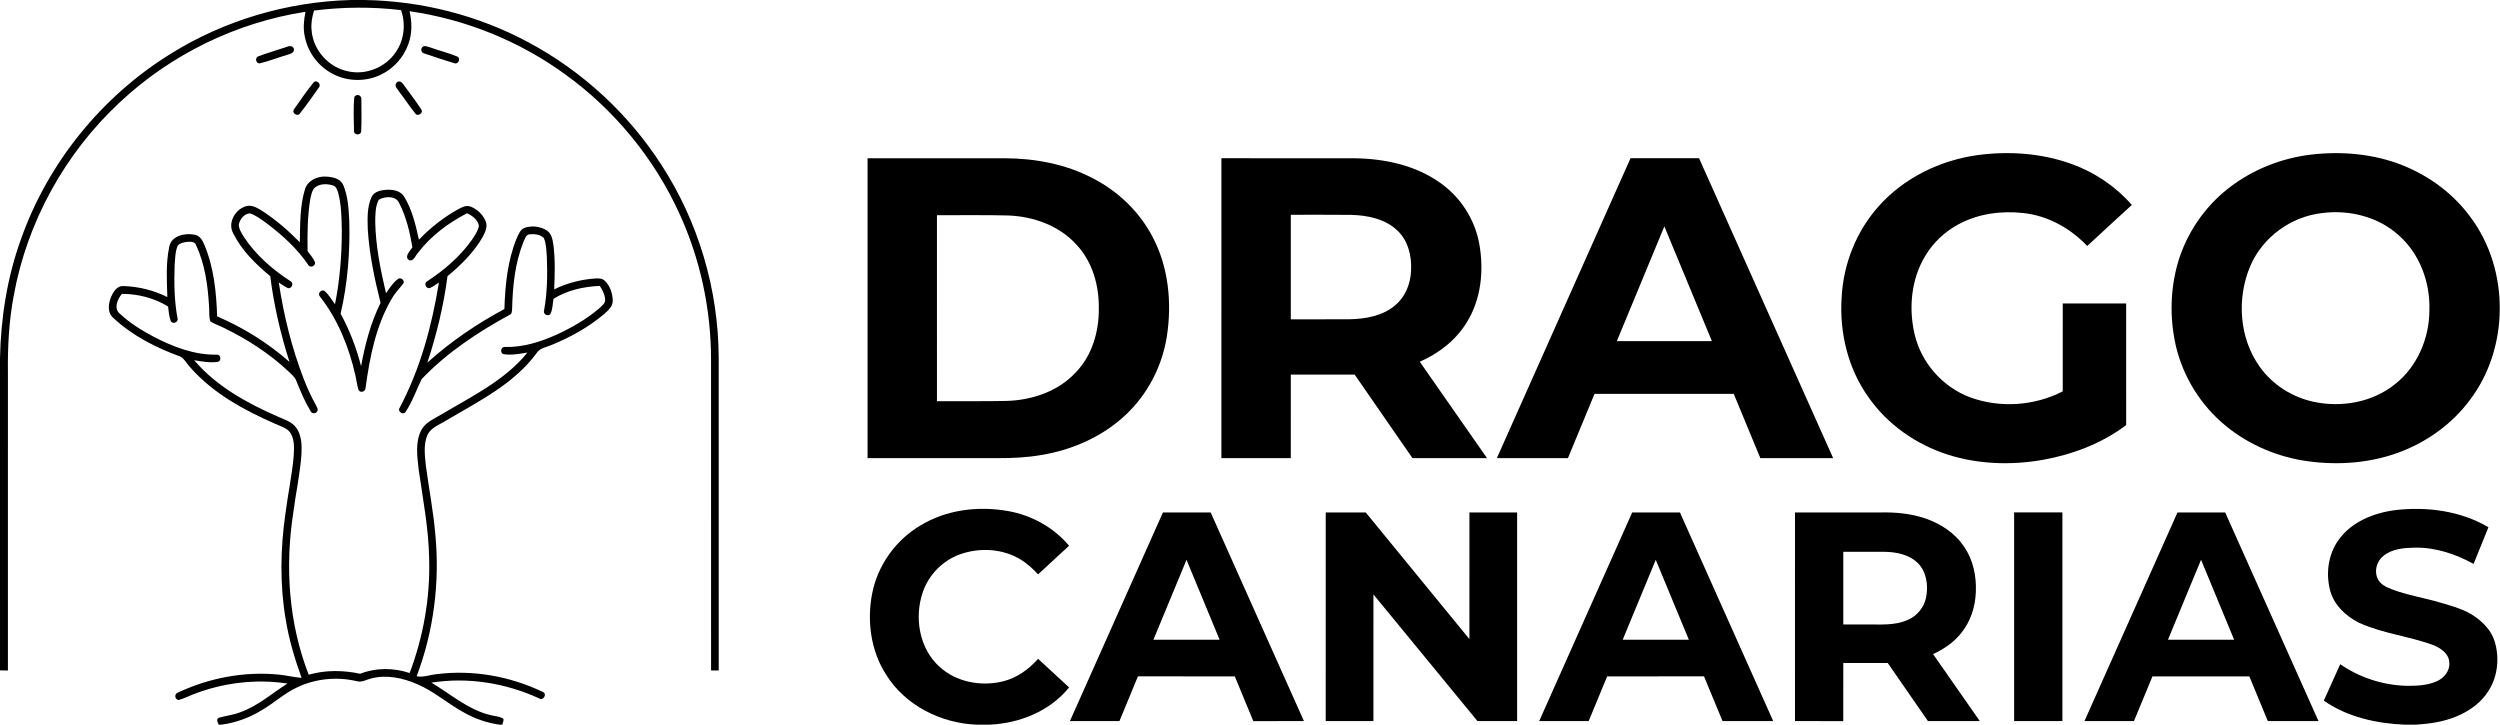
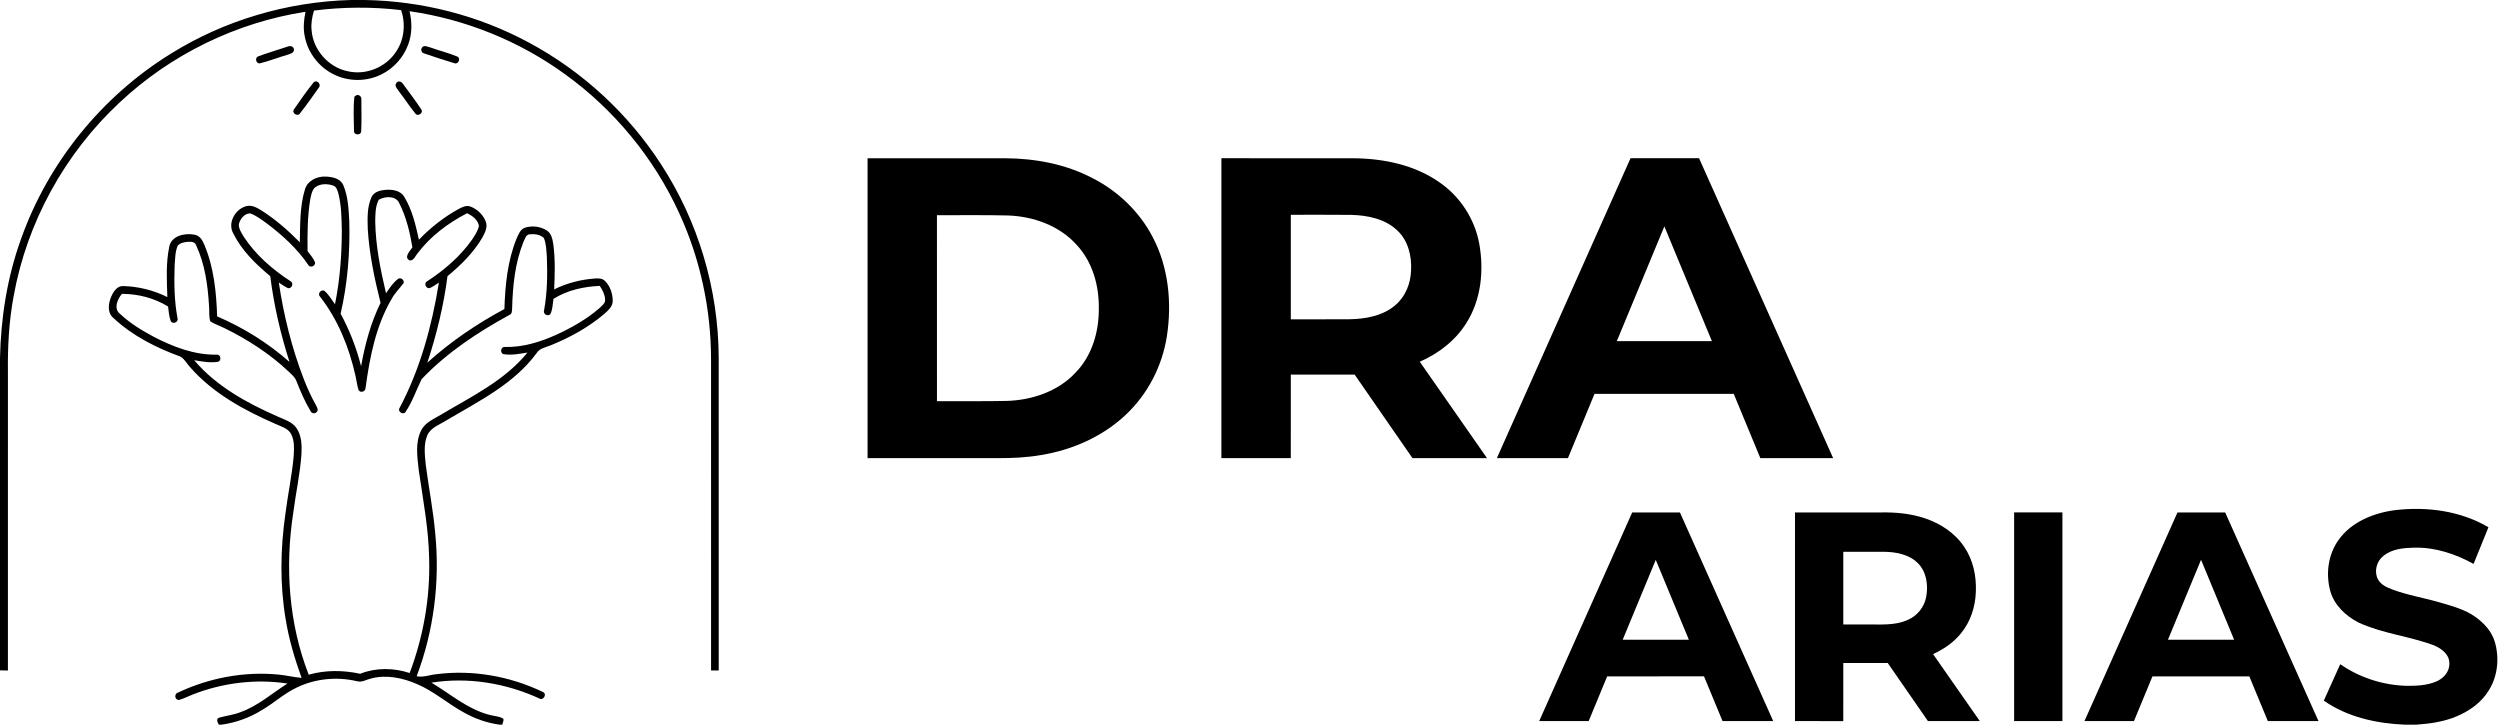
<svg xmlns="http://www.w3.org/2000/svg" width="1580pt" height="458pt" viewBox="0 0 1580 458" version="1.1">
  <g id="#000000ff">
    <path fill="#000000" opacity="1.00" d=" M 221.79 0.00 L 230.19 0.00 C 266.35 0.55 302.38 9.69 334.22 26.88 C 368.03 45.00 397.12 71.82 417.92 104.05 C 441.38 140.11 454.06 183.00 454.22 226.01 C 454.25 291.92 454.23 357.83 454.23 423.74 C 452.61 423.72 451.00 423.72 449.40 423.74 C 449.38 358.16 449.42 292.59 449.38 227.01 C 449.35 195.28 442.54 163.55 429.26 134.71 C 413.33 99.88 388.19 69.34 357.13 46.93 C 328.23 25.93 294.17 12.17 258.81 7.08 C 260.47 13.96 260.53 21.32 258.03 28.01 C 255.08 36.22 248.87 43.20 241.03 47.03 C 231.73 51.70 220.26 51.69 210.96 47.02 C 201.57 42.44 194.54 33.31 192.61 23.02 C 191.50 17.87 192.03 12.56 193.07 7.44 C 149.38 14.22 107.92 34.42 75.69 64.69 C 41.00 96.95 16.98 140.52 8.62 187.18 C 5.60 203.27 4.80 219.68 5.01 236.02 C 5.01 298.60 5.04 361.18 5.00 423.77 C 3.33 423.71 1.67 423.67 0.00 423.67 L 0.00 226.27 C 0.56 200.79 4.53 175.28 13.22 151.26 C 30.26 102.91 64.34 60.88 107.94 33.96 C 141.97 12.73 181.74 1.09 221.79 0.00 M 198.45 6.68 C 197.25 10.68 196.47 14.86 196.92 19.05 C 197.80 31.55 207.71 42.69 220.00 45.08 C 231.27 47.62 243.68 42.58 250.09 33.00 C 255.48 25.34 256.53 15.17 253.47 6.39 C 235.21 4.23 216.69 4.36 198.45 6.68 Z" />
    <path fill="#000000" opacity="1.00" d=" M 181.44 29.56 C 183.08 28.75 185.43 29.00 185.78 31.14 C 186.00 33.59 183.21 34.04 181.47 34.68 C 175.63 36.35 169.97 38.67 164.07 40.08 C 161.60 40.10 160.97 36.23 163.35 35.55 C 169.31 33.36 175.41 31.57 181.44 29.56 Z" />
    <path fill="#000000" opacity="1.00" d=" M 267.43 29.40 C 268.86 28.62 270.50 29.71 271.96 29.98 C 277.65 32.08 283.62 33.43 289.19 35.82 C 291.41 37.13 289.52 40.97 287.09 39.93 C 280.72 38.03 274.40 35.92 268.10 33.77 C 266.02 33.41 265.57 30.36 267.43 29.40 Z" />
    <path fill="#000000" opacity="1.00" d=" M 198.28 51.96 C 200.39 50.17 203.30 53.40 201.49 55.38 C 197.60 60.90 193.70 66.44 189.51 71.74 C 187.98 73.99 184.11 71.32 185.80 69.10 C 189.77 63.27 193.88 57.48 198.28 51.96 Z" />
    <path fill="#000000" opacity="1.00" d=" M 250.54 52.38 C 251.65 50.67 253.98 51.65 254.79 53.17 C 258.62 58.47 262.67 63.64 266.23 69.12 C 267.85 71.38 263.98 73.99 262.47 71.71 C 258.83 67.26 255.73 62.39 252.21 57.85 C 251.25 56.27 248.93 54.27 250.54 52.38 Z" />
    <path fill="#000000" opacity="1.00" d=" M 225.26 60.14 C 227.00 59.59 228.65 61.16 228.38 62.93 C 228.41 69.60 228.59 76.29 228.28 82.95 C 228.28 85.59 223.73 85.59 223.73 82.95 C 223.62 75.69 223.19 68.31 223.97 61.11 C 224.29 60.86 224.93 60.38 225.26 60.14 Z" />
-     <path fill="#000000" opacity="1.00" d=" M 1249.95 98.00 C 1269.82 95.39 1290.47 96.80 1309.38 103.69 C 1323.93 108.96 1337.14 117.85 1347.32 129.52 C 1337.84 138.08 1328.54 146.84 1319.12 155.47 C 1308.54 144.28 1294.30 136.32 1278.88 134.66 C 1264.88 133.06 1250.17 135.01 1237.70 141.81 C 1229.10 146.42 1221.76 153.35 1216.76 161.73 C 1207.91 176.32 1206.20 194.50 1209.96 210.95 C 1214.07 229.05 1227.62 244.57 1245.01 251.07 C 1263.90 258.05 1285.77 256.57 1303.65 247.32 C 1303.66 228.82 1303.65 210.31 1303.66 191.80 C 1317.01 191.79 1330.37 191.82 1343.73 191.79 C 1343.73 217.42 1343.72 243.04 1343.74 268.67 C 1328.21 280.37 1309.54 287.38 1290.49 290.73 C 1270.71 294.11 1250.01 293.44 1230.83 287.27 C 1210.95 280.85 1192.89 268.28 1180.90 251.07 C 1167.91 232.95 1162.45 210.14 1163.92 188.03 C 1164.95 166.92 1173.18 146.18 1187.28 130.39 C 1203.27 112.36 1226.23 101.26 1249.95 98.00 Z" />
-     <path fill="#000000" opacity="1.00" d=" M 1460.50 97.72 C 1480.00 95.43 1500.23 97.20 1518.55 104.51 C 1535.50 111.30 1550.76 122.62 1561.51 137.45 C 1586.20 170.63 1585.95 220.09 1560.84 252.97 C 1549.89 267.67 1534.49 278.84 1517.44 285.42 C 1498.90 292.58 1478.49 294.19 1458.88 291.55 C 1439.91 289.04 1421.62 281.34 1406.78 269.23 C 1390.95 256.33 1379.59 238.06 1375.04 218.15 C 1371.17 200.82 1371.57 182.45 1376.62 165.40 C 1382.08 147.25 1393.25 130.87 1408.16 119.16 C 1423.18 107.34 1441.55 100.00 1460.50 97.72 M 1467.50 134.67 C 1447.90 136.88 1429.92 149.92 1422.19 168.13 C 1413.50 188.49 1415.12 213.67 1428.18 231.85 C 1436.17 243.07 1448.55 250.95 1461.97 253.89 C 1479.73 257.77 1499.48 254.30 1513.77 242.70 C 1527.80 231.61 1535.38 213.67 1535.38 195.97 C 1535.92 178.50 1529.34 160.55 1516.14 148.82 C 1503.16 136.98 1484.71 132.38 1467.50 134.67 Z" />
    <path fill="#000000" opacity="1.00" d=" M 548.30 100.01 C 577.19 100.01 606.09 99.98 634.99 100.02 C 654.06 100.08 673.42 103.65 690.42 112.56 C 706.44 120.69 720.04 133.67 728.39 149.62 C 738.55 168.76 740.73 191.37 737.46 212.57 C 734.55 231.20 725.50 248.84 711.80 261.84 C 697.17 275.79 677.91 284.31 658.07 287.57 C 649.14 289.13 640.05 289.56 630.99 289.54 C 603.43 289.53 575.86 289.53 548.30 289.53 C 548.29 226.36 548.30 163.18 548.30 100.01 M 592.15 136.00 C 592.16 175.18 592.15 214.36 592.16 253.54 C 606.77 253.44 621.39 253.71 636.01 253.39 C 652.02 252.96 668.50 247.50 679.65 235.60 C 690.12 224.93 694.60 209.69 694.45 195.00 C 694.66 180.49 690.47 165.40 680.35 154.65 C 669.43 142.55 653.04 136.73 637.02 136.18 C 622.07 135.79 607.11 136.09 592.15 136.00 Z" />
    <path fill="#000000" opacity="1.00" d=" M 771.93 100.00 C 799.62 100.01 827.32 99.98 855.01 100.02 C 874.12 100.12 893.90 104.11 909.77 115.25 C 922.82 124.22 932.07 138.46 934.89 154.05 C 937.94 170.87 936.12 189.23 926.89 203.93 C 920.00 215.09 909.23 223.42 897.29 228.61 C 911.45 248.93 925.64 269.21 939.79 289.53 C 924.08 289.54 908.38 289.54 892.67 289.53 C 880.51 271.92 868.31 254.33 856.13 236.73 C 842.69 236.74 829.24 236.73 815.79 236.74 C 815.78 254.34 815.80 271.93 815.78 289.53 C 801.16 289.53 786.54 289.54 771.92 289.53 C 771.95 226.35 771.92 163.18 771.93 100.00 M 815.79 135.74 C 815.78 157.76 815.79 179.78 815.79 201.80 C 828.21 201.78 840.63 201.85 853.05 201.76 C 863.16 201.57 873.94 199.64 881.84 192.87 C 888.22 187.51 891.51 179.21 891.79 171.01 C 892.32 161.94 889.97 152.15 883.18 145.73 C 875.47 138.30 864.33 136.08 853.96 135.80 C 841.24 135.65 828.52 135.77 815.79 135.74 Z" />
    <path fill="#000000" opacity="1.00" d=" M 1030.49 100.00 C 1044.93 100.00 1059.36 100.00 1073.80 100.00 C 1102.05 163.18 1130.30 226.35 1158.55 289.53 C 1143.21 289.54 1127.87 289.53 1112.53 289.53 C 1106.92 276.00 1101.34 262.46 1095.74 248.94 C 1066.40 248.93 1037.07 248.93 1007.73 248.93 C 1002.13 262.47 996.56 276.01 990.94 289.54 C 975.96 289.52 960.99 289.54 946.02 289.53 C 974.16 226.35 1002.33 163.18 1030.49 100.00 M 1021.84 215.59 C 1041.86 215.61 1061.89 215.60 1081.92 215.60 C 1071.91 191.42 1061.90 167.24 1051.87 143.07 C 1041.85 167.24 1031.83 191.41 1021.84 215.59 Z" />
    <path fill="#000000" opacity="1.00" d=" M 192.73 119.66 C 194.38 114.12 200.45 111.31 205.90 111.60 C 210.03 111.75 215.17 112.76 216.96 117.02 C 220.03 124.23 220.33 132.22 220.75 139.94 C 221.27 159.49 219.68 179.18 215.27 198.26 C 220.95 208.73 225.27 219.90 228.21 231.45 C 230.68 217.67 234.32 203.99 240.51 191.38 C 236.65 176.10 233.41 160.58 232.43 144.82 C 232.23 138.07 231.96 130.94 234.77 124.64 C 236.31 121.14 240.50 120.21 243.94 119.96 C 248.16 119.68 253.23 120.44 255.54 124.46 C 260.51 132.67 262.72 142.20 264.75 151.49 C 272.14 143.80 280.62 137.14 289.98 132.02 C 292.24 130.79 294.92 129.53 297.51 130.61 C 301.78 132.29 305.44 135.81 307.04 140.14 C 308.30 143.54 306.51 147.00 304.95 149.96 C 299.37 159.58 291.32 167.51 282.81 174.55 C 280.41 193.14 275.94 211.41 270.08 229.20 C 284.79 215.89 301.32 204.68 318.78 195.31 C 319.26 180.20 320.76 164.79 326.52 150.67 C 327.70 148.09 328.81 144.92 331.75 143.91 C 336.25 142.46 341.49 143.07 345.50 145.60 C 348.64 147.55 349.25 151.51 349.76 154.86 C 350.94 164.16 350.65 173.56 350.23 182.90 C 358.23 178.91 367.03 176.66 375.93 176.02 C 378.16 175.85 380.72 175.83 382.39 177.61 C 385.66 180.84 387.19 185.58 387.25 190.11 C 387.31 193.84 384.15 196.33 381.66 198.62 C 371.70 206.98 360.16 213.34 348.13 218.19 C 345.00 219.57 341.04 219.97 339.14 223.18 C 324.85 242.60 302.71 253.51 282.45 265.48 C 278.12 268.29 272.41 270.00 270.09 275.01 C 267.55 281.04 268.51 287.78 269.12 294.10 C 271.03 308.59 273.86 322.97 275.11 337.55 C 278.05 367.90 274.12 398.86 263.33 427.39 C 267.60 428.25 271.72 426.46 275.93 426.08 C 298.68 423.17 322.21 427.34 342.85 437.21 C 346.14 438.30 343.43 443.26 340.62 441.32 C 319.51 431.68 295.66 427.78 272.65 431.43 C 284.44 438.44 295.11 447.89 308.59 451.59 C 311.71 452.60 315.26 452.47 318.10 454.21 C 318.51 455.50 317.69 456.74 317.47 458.00 L 315.83 458.00 C 307.78 456.91 299.99 454.20 292.96 450.16 C 282.92 444.68 274.25 436.90 263.67 432.39 C 254.66 428.44 244.37 426.25 234.67 428.76 C 231.68 429.43 228.79 431.43 225.63 430.54 C 212.98 427.53 199.31 428.85 187.58 434.51 C 179.66 438.21 173.21 444.28 165.70 448.66 C 157.88 453.56 149.05 456.75 139.91 458.00 L 138.34 458.00 C 137.57 456.70 136.38 454.47 138.36 453.59 C 142.87 452.29 147.62 451.86 152.01 450.08 C 163.05 446.12 171.89 438.18 181.67 432.00 C 161.59 428.93 140.76 431.52 121.87 438.91 C 118.88 440.05 116.04 441.58 112.94 442.41 C 110.21 442.15 110.05 438.29 112.62 437.64 C 132.29 428.40 154.44 424.22 176.11 426.34 C 180.97 426.80 185.73 428.04 190.61 428.42 C 186.31 416.49 182.66 404.30 180.61 391.77 C 176.80 369.70 177.19 347.05 180.35 324.92 C 181.87 312.80 184.46 300.82 185.58 288.64 C 185.83 283.80 186.31 278.54 183.88 274.13 C 181.83 270.52 177.50 269.51 174.00 267.87 C 154.17 259.19 134.46 248.52 120.07 231.96 C 117.99 229.80 116.65 226.76 113.92 225.32 C 98.69 219.78 83.80 212.27 71.87 201.15 C 67.63 197.79 68.39 191.77 70.35 187.36 C 71.68 184.25 74.08 180.60 77.92 180.79 C 87.55 181.06 97.14 183.45 105.77 187.75 C 105.41 177.22 104.79 166.49 106.94 156.11 C 108.12 148.97 116.88 147.10 122.90 148.33 C 126.28 148.80 128.06 151.96 129.20 154.83 C 135.19 169.06 136.73 184.67 137.23 199.95 C 153.86 207.08 169.40 216.78 182.98 228.74 C 177.30 211.09 173.11 192.94 170.79 174.53 C 161.64 166.93 152.80 158.35 147.45 147.58 C 143.55 140.76 148.87 131.73 156.12 130.18 C 159.63 129.49 162.83 131.54 165.69 133.28 C 174.39 138.91 182.23 145.77 189.49 153.14 C 189.74 141.96 189.44 130.47 192.73 119.66 M 198.74 118.76 C 196.99 120.76 196.61 123.53 196.07 126.04 C 194.29 136.81 194.25 147.78 194.38 158.68 C 196.10 161.03 198.12 163.25 199.17 166.00 C 199.25 168.32 195.89 169.55 194.76 167.35 C 187.82 157.09 178.51 148.70 168.71 141.26 C 165.30 138.86 161.96 136.14 157.94 134.84 C 154.26 135.04 151.59 138.57 150.91 141.96 C 150.96 144.87 152.75 147.38 154.17 149.80 C 161.69 161.19 172.20 170.32 183.58 177.70 C 185.85 178.83 184.55 182.49 182.08 182.14 C 179.98 181.20 178.13 179.81 176.21 178.57 C 179.32 199.47 184.45 220.11 192.09 239.83 C 194.27 245.46 196.81 250.95 199.76 256.23 C 200.31 257.44 201.39 258.96 200.30 260.22 C 199.31 261.67 196.97 261.44 196.28 259.81 C 192.62 253.78 189.89 247.24 187.27 240.70 C 186.32 238.19 184.12 236.50 182.26 234.68 C 170.31 223.46 156.39 214.47 141.68 207.30 C 138.80 205.82 135.63 204.90 132.92 203.10 C 131.88 199.87 132.43 196.35 132.10 193.01 C 131.28 180.07 129.51 166.85 123.94 155.01 C 123.30 152.84 120.84 152.70 118.96 152.80 C 116.60 152.98 113.96 153.45 112.30 155.28 C 110.66 159.14 110.73 163.47 110.37 167.59 C 109.99 178.75 110.11 190.02 112.17 201.03 C 113.06 203.56 109.16 205.28 107.91 202.90 C 106.81 199.97 106.65 196.80 106.22 193.72 C 97.55 188.35 87.22 185.72 77.07 185.72 C 74.28 188.93 71.64 195.05 75.76 198.25 C 82.05 204.25 89.57 208.77 97.19 212.87 C 109.50 219.24 122.97 224.44 137.04 224.14 C 139.63 223.91 140.15 228.11 137.67 228.67 C 132.69 229.44 127.65 228.44 122.73 227.67 C 136.72 244.16 156.14 254.77 175.68 263.33 C 179.85 265.21 184.71 266.60 187.41 270.60 C 190.68 275.36 190.81 281.45 190.53 287.02 C 189.68 299.41 186.94 311.57 185.37 323.87 C 180.06 358.15 182.42 393.95 195.11 426.42 C 205.70 423.36 216.95 423.52 227.65 425.82 C 237.61 421.85 248.77 422.03 258.90 425.34 C 267.58 402.33 271.94 377.68 271.22 353.08 C 270.91 334.16 267.29 315.55 264.61 296.87 C 263.72 288.67 262.33 279.74 266.15 272.04 C 268.70 266.88 274.36 264.75 278.98 261.91 C 298.13 250.50 319.02 240.47 333.37 222.81 C 328.38 223.61 323.26 224.65 318.21 223.82 C 315.79 223.09 316.51 218.98 319.08 219.29 C 330.40 219.58 341.40 216.15 351.62 211.56 C 361.29 207.11 370.68 201.78 378.78 194.81 C 380.32 193.18 382.89 191.63 382.39 189.03 C 382.22 185.94 380.70 183.19 379.05 180.67 C 368.86 181.16 358.49 183.36 349.79 188.89 C 349.27 192.14 349.32 195.64 347.76 198.61 C 346.03 200.25 343.02 198.36 343.86 196.09 C 345.91 184.94 346.04 173.53 345.61 162.23 C 345.25 158.26 345.30 154.09 343.68 150.38 C 341.42 148.19 337.97 147.81 334.97 148.06 C 332.32 148.03 331.79 151.01 330.83 152.88 C 325.46 166.24 324.01 180.81 323.66 195.09 C 323.55 196.50 323.67 198.36 322.07 198.98 C 301.90 210.00 282.37 222.88 266.47 239.62 C 263.11 246.51 260.62 253.91 256.32 260.32 C 255.01 262.43 251.36 260.39 252.36 258.17 C 265.50 233.48 272.95 206.09 277.39 178.58 C 275.58 179.75 273.84 181.06 271.87 181.96 C 269.46 182.99 267.55 179.06 269.88 177.82 C 280.77 170.73 290.84 162.10 298.35 151.42 C 300.10 148.73 302.02 145.99 302.68 142.79 C 302.03 138.91 298.55 136.30 295.17 134.77 C 283.25 140.95 272.14 149.23 263.99 160.00 C 262.47 161.68 261.68 164.72 258.98 164.63 C 254.92 162.60 259.14 158.66 260.63 156.32 C 259.05 146.81 256.80 137.24 252.41 128.59 C 250.39 123.57 243.28 123.92 239.37 126.26 C 237.15 130.46 237.24 135.39 237.14 140.02 C 237.39 155.35 240.46 170.45 243.96 185.32 C 246.18 182.17 248.27 178.81 251.36 176.42 C 252.97 174.91 255.75 176.88 255.09 178.92 C 252.64 182.16 249.68 185.04 247.68 188.62 C 237.56 205.73 233.71 225.63 231.04 245.08 C 231.15 247.43 227.88 248.63 226.64 246.54 C 225.62 243.49 225.33 240.25 224.57 237.13 C 220.57 219.34 213.56 201.97 202.28 187.52 C 200.50 185.78 202.70 182.80 204.92 183.72 C 207.75 186.07 209.56 189.35 211.71 192.29 C 214.79 177.08 215.99 161.54 216.03 146.04 C 215.87 138.04 215.81 129.92 213.81 122.12 C 213.22 120.34 212.68 118.05 210.72 117.32 C 206.86 115.96 201.95 115.90 198.74 118.76 Z" />
-     <path fill="#000000" opacity="1.00" d=" M 581.31 332.34 C 597.80 322.10 618.24 319.63 637.13 322.99 C 651.97 325.62 665.94 333.32 675.66 344.91 C 669.13 350.95 662.60 356.98 656.06 363.00 C 652.80 359.53 649.32 356.21 645.22 353.74 C 634.00 346.76 619.57 345.91 607.21 350.16 C 596.08 353.96 587.02 363.08 583.22 374.20 C 577.74 390.11 580.86 409.65 593.62 421.27 C 604.23 431.09 619.99 434.03 633.81 430.63 C 642.59 428.54 650.14 423.04 656.08 416.39 C 662.62 422.39 669.10 428.47 675.67 434.44 C 663.47 449.57 644.11 457.26 625.02 458.00 L 617.41 458.00 C 594.69 457.15 571.94 445.81 559.88 426.15 C 550.29 411.17 547.83 392.37 551.21 375.09 C 554.67 357.46 565.89 341.56 581.31 332.34 Z" />
    <path fill="#000000" opacity="1.00" d=" M 1477.65 341.70 C 1485.77 329.89 1500.11 324.14 1513.89 322.38 C 1533.91 320.05 1555.14 322.87 1572.70 333.22 C 1569.57 340.95 1566.41 348.66 1563.30 356.39 C 1551.93 350.10 1539.14 345.85 1526.03 346.11 C 1519.23 346.25 1511.80 346.84 1506.33 351.31 C 1502.01 354.68 1500.28 361.14 1502.83 366.07 C 1504.59 369.42 1508.21 371.13 1511.60 372.42 C 1521.78 376.28 1532.61 377.92 1543.02 381.04 C 1550.35 383.23 1557.97 385.27 1564.29 389.78 C 1569.79 393.68 1574.70 398.91 1576.67 405.50 C 1579.70 415.57 1578.65 426.99 1573.11 436.02 C 1568.38 444.00 1560.44 449.57 1551.96 452.99 C 1544.01 456.24 1535.41 457.43 1526.90 458.00 L 1519.98 458.00 C 1502.05 457.27 1483.54 453.25 1468.65 442.79 C 1472.11 435.12 1475.57 427.44 1479.03 419.78 C 1491.03 428.11 1505.47 432.85 1520.06 433.41 C 1526.67 433.53 1533.55 433.34 1539.73 430.71 C 1544.38 428.77 1548.37 424.25 1547.97 418.95 C 1547.91 413.36 1542.81 409.76 1538.15 407.81 C 1522.63 402.04 1505.76 400.43 1490.63 393.46 C 1482.53 389.30 1475.15 382.43 1472.71 373.40 C 1469.83 362.78 1471.32 350.82 1477.65 341.70 Z" />
-     <path fill="#000000" opacity="1.00" d=" M 676.19 455.73 C 695.79 411.77 715.37 367.82 734.97 323.87 C 745.03 323.87 755.08 323.87 765.14 323.87 C 784.80 367.82 804.46 411.77 824.09 455.73 C 813.43 455.74 802.76 455.73 792.09 455.74 C 788.18 446.32 784.30 436.89 780.39 427.47 C 759.99 427.46 739.58 427.48 719.17 427.46 C 715.26 436.88 711.36 446.30 707.48 455.73 C 697.05 455.74 686.62 455.73 676.19 455.73 M 749.88 353.80 C 742.88 370.64 735.92 387.48 728.95 404.33 C 742.90 404.33 756.84 404.34 770.79 404.33 C 763.83 387.48 756.85 370.64 749.88 353.80 Z" />
-     <path fill="#000000" opacity="1.00" d=" M 837.86 323.87 C 846.29 323.86 854.72 323.86 863.15 323.87 C 884.98 350.56 906.85 377.22 928.67 403.92 C 928.69 377.24 928.66 350.55 928.68 323.87 C 938.72 323.86 948.77 323.87 958.82 323.87 C 958.82 367.82 958.82 411.78 958.82 455.73 C 950.46 455.73 942.11 455.75 933.76 455.72 C 911.85 429.03 889.95 402.34 868.01 375.68 C 867.99 402.36 868.01 429.05 868.00 455.73 C 857.95 455.73 847.89 455.74 837.85 455.73 C 837.88 411.78 837.85 367.82 837.86 323.87 Z" />
-     <path fill="#000000" opacity="1.00" d=" M 972.77 455.73 C 992.36 411.77 1011.95 367.82 1031.55 323.87 C 1041.60 323.87 1051.66 323.86 1061.72 323.87 C 1081.37 367.82 1101.03 411.77 1120.67 455.73 C 1109.99 455.74 1099.31 455.74 1088.64 455.73 C 1084.74 446.30 1080.86 436.87 1076.94 427.46 C 1056.53 427.48 1036.13 427.45 1015.73 427.47 C 1011.83 436.89 1007.95 446.32 1004.04 455.73 C 993.61 455.73 983.19 455.74 972.77 455.73 M 1046.44 353.83 C 1039.45 370.65 1032.48 387.49 1025.53 404.33 C 1039.47 404.34 1053.42 404.34 1067.37 404.33 C 1060.39 387.49 1053.44 370.65 1046.44 353.83 Z" />
+     <path fill="#000000" opacity="1.00" d=" M 972.77 455.73 C 992.36 411.77 1011.95 367.82 1031.55 323.87 C 1041.60 323.87 1051.66 323.86 1061.72 323.87 C 1081.37 367.82 1101.03 411.77 1120.67 455.73 C 1109.99 455.74 1099.31 455.74 1088.64 455.73 C 1084.74 446.30 1080.86 436.87 1076.94 427.46 C 1056.53 427.48 1036.13 427.45 1015.73 427.47 C 1011.83 436.89 1007.95 446.32 1004.04 455.73 C 993.61 455.73 983.19 455.74 972.77 455.73 M 1046.44 353.83 C 1039.45 370.65 1032.48 387.49 1025.53 404.33 C 1039.47 404.34 1053.42 404.34 1067.37 404.33 Z" />
    <path fill="#000000" opacity="1.00" d=" M 1134.43 455.73 C 1134.44 411.77 1134.41 367.82 1134.44 323.86 C 1152.62 323.87 1170.79 323.87 1188.97 323.86 C 1198.21 323.71 1207.58 324.56 1216.39 327.53 C 1226.29 330.78 1235.53 336.83 1241.37 345.60 C 1247.04 353.87 1249.17 364.14 1248.73 374.05 C 1248.43 383.49 1245.37 392.97 1239.31 400.29 C 1234.68 406.10 1228.38 410.30 1221.70 413.40 C 1231.56 427.50 1241.41 441.61 1251.24 455.73 C 1240.31 455.74 1229.38 455.74 1218.46 455.73 C 1210.00 443.47 1201.52 431.24 1193.04 419.00 C 1183.68 419.01 1174.32 418.99 1164.96 419.00 C 1164.95 431.25 1164.97 443.49 1164.95 455.74 C 1154.77 455.73 1144.60 455.74 1134.43 455.73 M 1164.96 348.74 C 1164.95 364.05 1164.95 379.35 1164.96 394.66 C 1169.64 394.67 1174.33 394.67 1179.02 394.67 C 1187.93 394.51 1197.33 395.59 1205.69 391.77 C 1211.58 389.29 1216.06 383.82 1217.30 377.53 C 1218.76 370.09 1217.68 361.46 1212.09 355.90 C 1206.58 350.42 1198.44 348.84 1190.94 348.74 C 1182.28 348.71 1173.62 348.74 1164.96 348.74 Z" />
    <path fill="#000000" opacity="1.00" d=" M 1272.93 323.84 C 1283.09 323.84 1293.26 323.83 1303.44 323.84 C 1303.44 367.80 1303.44 411.77 1303.44 455.73 C 1293.27 455.74 1283.10 455.73 1272.93 455.73 C 1272.92 411.77 1272.92 367.81 1272.93 323.84 Z" />
    <path fill="#000000" opacity="1.00" d=" M 1376.17 323.86 C 1386.21 323.86 1396.26 323.87 1406.31 323.86 C 1425.99 367.81 1445.64 411.77 1465.29 455.73 C 1454.61 455.74 1443.94 455.73 1433.27 455.73 C 1429.37 446.31 1425.47 436.89 1421.58 427.47 C 1401.17 427.46 1380.76 427.47 1360.35 427.47 C 1356.45 436.88 1352.55 446.31 1348.66 455.73 C 1338.23 455.73 1327.80 455.74 1317.38 455.72 C 1336.98 411.77 1356.55 367.81 1376.17 323.86 M 1370.14 404.33 C 1384.08 404.34 1398.03 404.33 1411.98 404.33 C 1405.02 387.47 1398.03 370.63 1391.06 353.78 C 1384.09 370.64 1377.10 387.48 1370.14 404.33 Z" />
  </g>
</svg>